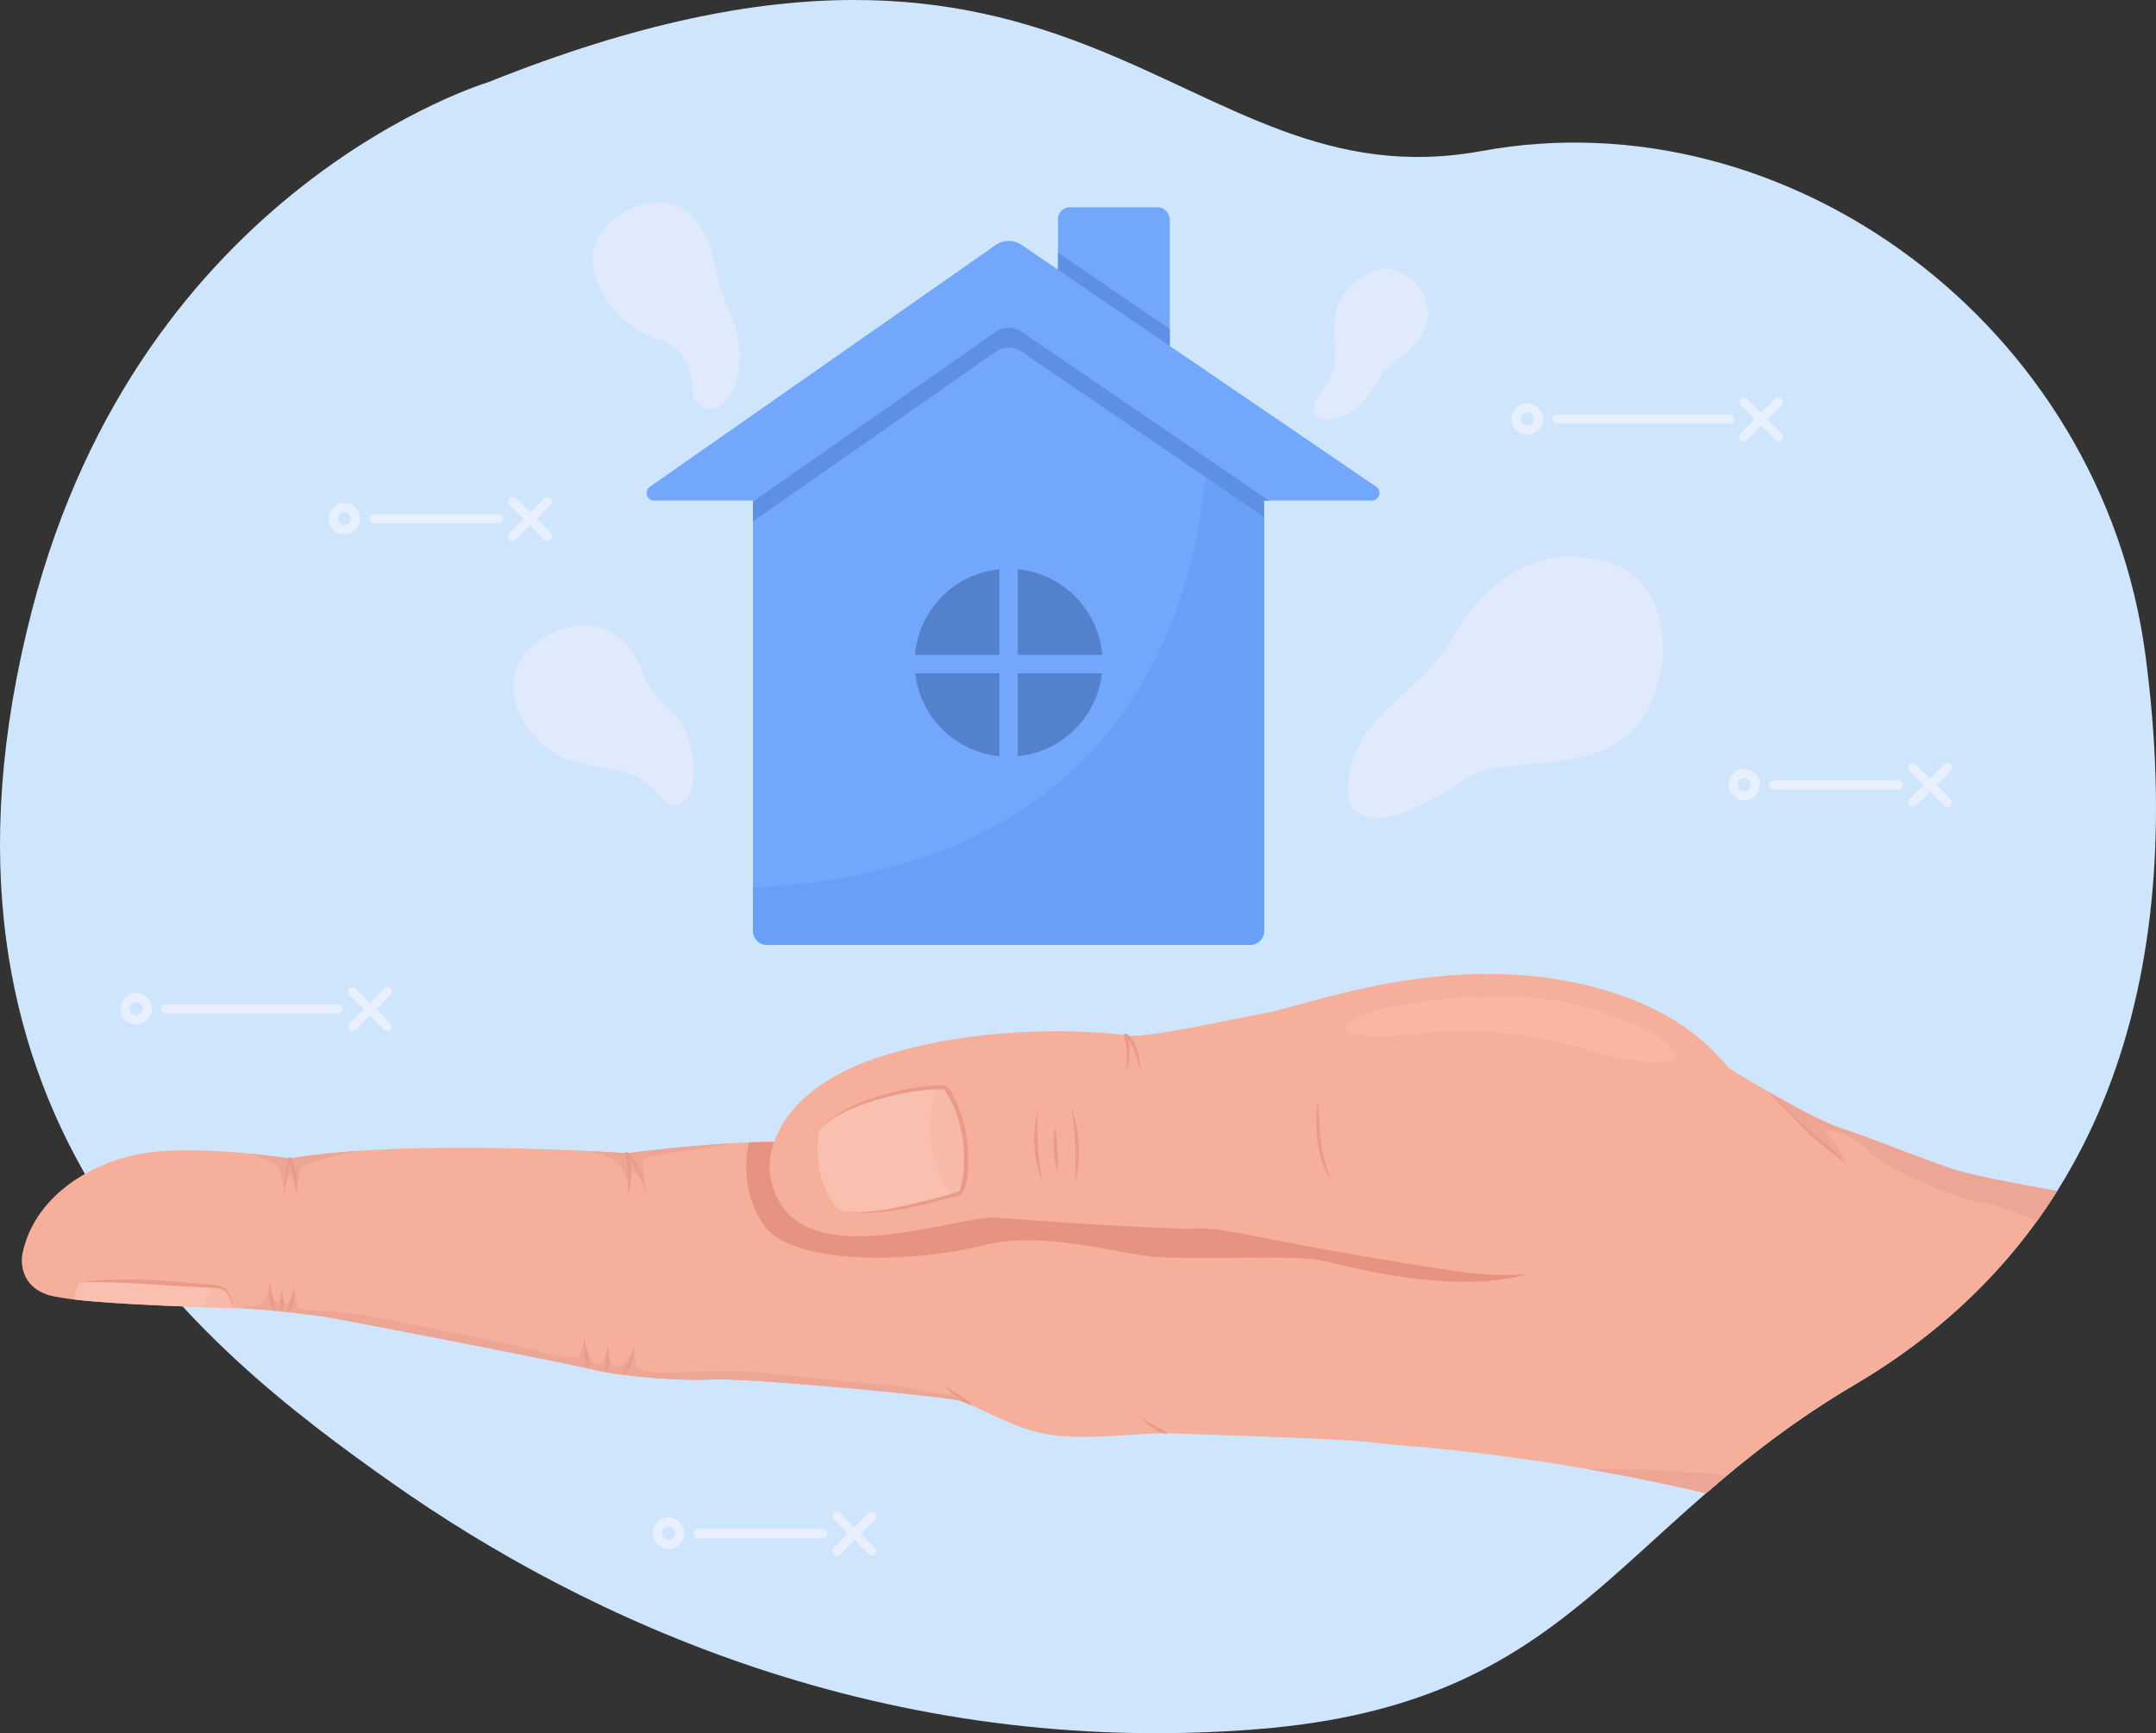
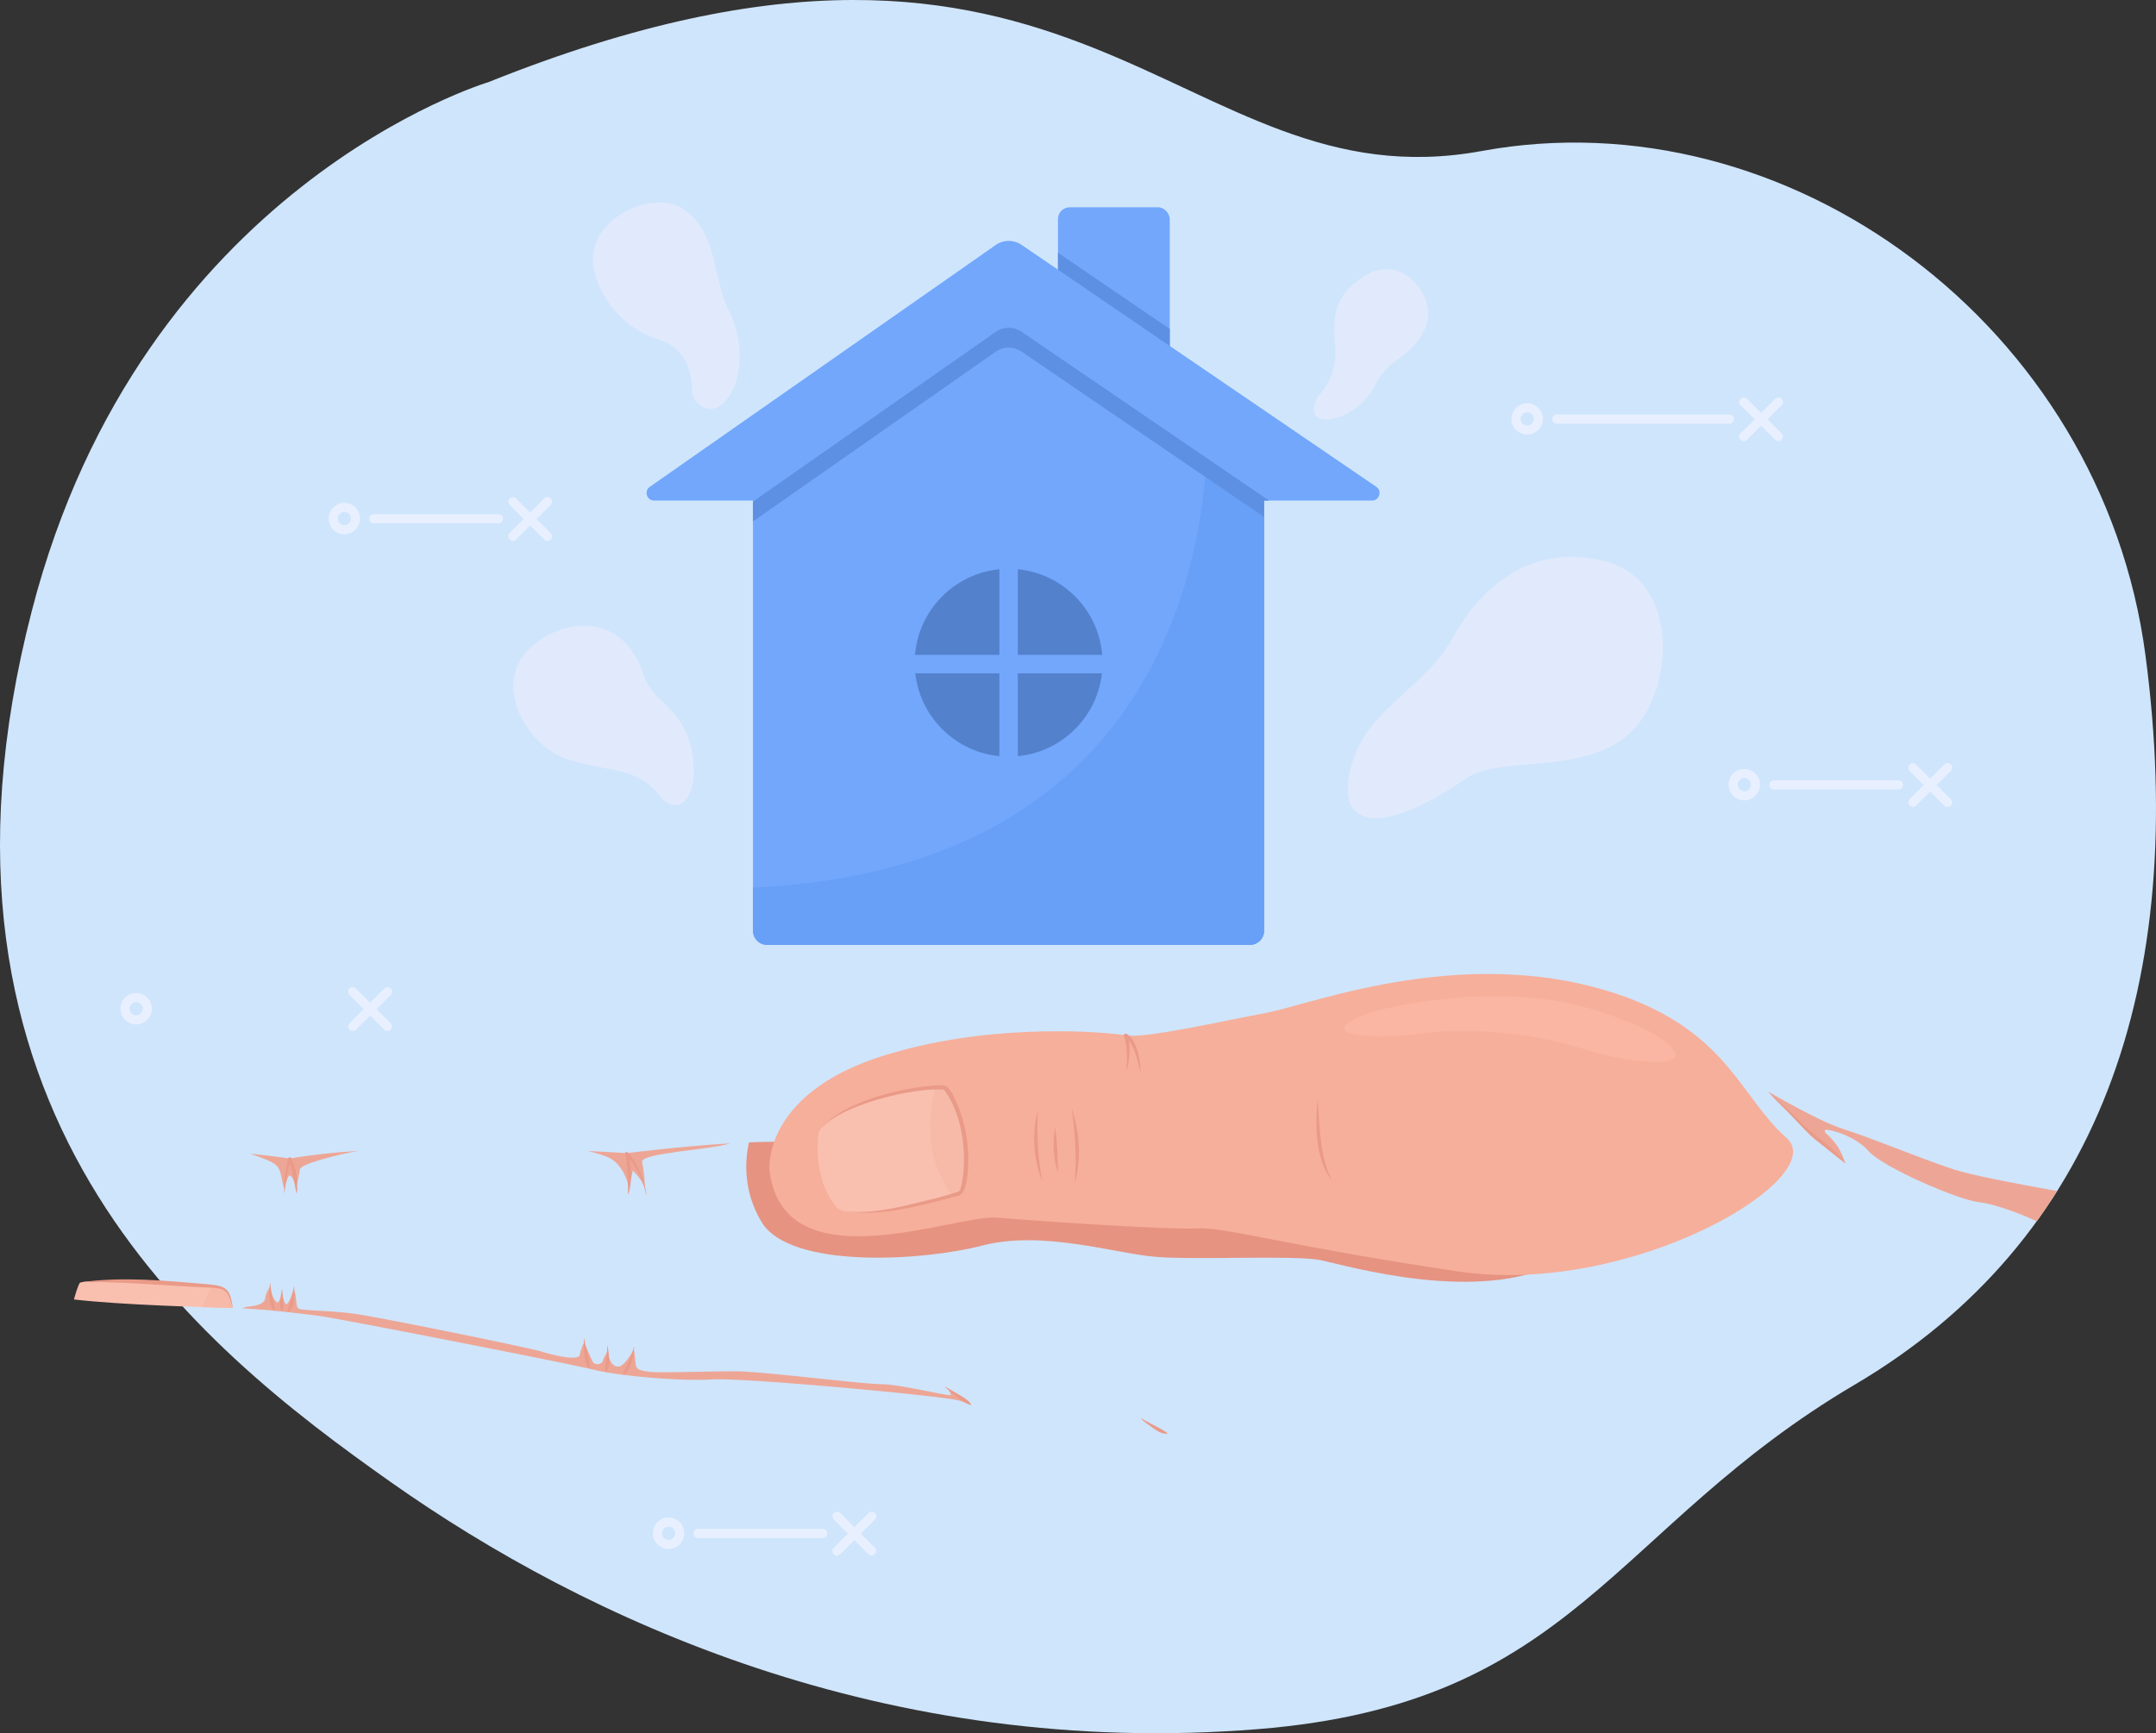
<svg xmlns="http://www.w3.org/2000/svg" id="Слой_1" data-name="Слой 1" viewBox="0 0 3795.53 3052">
  <rect x="0" y="0" width="3795.53" height="3052" fill="#333333" stroke="none" />
  <defs>
    <style>.cls-1{fill:#cfe5fc;}.cls-2{fill:#e1eafc;}.cls-3{fill:#e8f0ff;}.cls-4{fill:#f6af9a;}.cls-5{fill:#e69381;}.cls-6{fill:#fac0af;}.cls-7{fill:#f7baa8;}.cls-8{fill:#ea9a88;}.cls-9{fill:#eda695;}.cls-10{fill:#fab6a2;}.cls-11{fill:#72a7fc;}.cls-12{fill:#5d90e3;}.cls-13{fill:#689ff7;}.cls-14{fill:#5481cc;}</style>
  </defs>
  <path class="cls-1" d="M1462.2,618.59s-610,181.53-803.79,930.4c-228.3,882.16,290.83,1294.23,632.35,1535.19s869.18,487.37,1525.92,434.62c559.67-45,622.63-354.12,1050.76-606.61S4456.08,2209.84,4379.23,1628s-630.54-986.9-1168.46-888.1S2510.82,198,1462.2,618.59Z" transform="translate(-602.23 -474)" />
  <path class="cls-2" d="M2979.34,1890.49s-16.94-39.51,16.93-106.31S3119.52,1671.29,3160,1597s128-171.23,268.12-134.54,119.49,247.43,32.93,311.4-221.08,31.05-277.53,70.56S3012.27,1950.7,2979.34,1890.49Z" transform="translate(-602.23 -474)" />
  <path class="cls-2" d="M1518.29,1636.48c-37.63,63,16.94,156.17,90.32,176.87s116.65,13.17,153.35,60.21,74.32-2.82,57.38-80-66.57-78.92-83.73-130.77C1691.4,1529.23,1555.92,1573.45,1518.29,1636.48Z" transform="translate(-602.23 -474)" />
  <path class="cls-2" d="M1838.31,1190.07a35.1,35.1,0,0,1-17.62-30c-.38-23.15-7.47-73.87-60.62-89-69.61-19.75-129.82-105.36-110.07-165.58s115.72-100.66,165.58-55.5,42.36,115.33,68.68,168.4C1933.65,1118,1882.2,1214.71,1838.31,1190.07Z" transform="translate(-602.23 -474)" />
  <path class="cls-2" d="M2922.89,1171.73s33.87-32.93,30.11-83.73-7.53-94.08,56.44-130.77,127,43.27,100.67,96.9-63.8,49.49-86.55,96.9C2989.69,1221.59,2886.2,1235.7,2922.89,1171.73Z" transform="translate(-602.23 -474)" />
  <path class="cls-3" d="M1290,2214.79a8,8,0,0,0-11.3,0l-24.9,24.9-24.89-24.9a8,8,0,1,0-11.31,11.31l24.89,24.9-24.89,24.89a8,8,0,0,0,11.31,11.31l24.89-24.9,24.9,24.9a8,8,0,0,0,11.31-11.31l-24.9-24.89,24.9-24.9A8,8,0,0,0,1290,2214.79Z" transform="translate(-602.23 -474)" />
-   <path class="cls-3" d="M1198,2242.62H894a8,8,0,1,0,0,16h304a8,8,0,0,0,0-16Z" transform="translate(-602.23 -474)" />
  <path class="cls-3" d="M841.94,2222.63a27.61,27.61,0,1,0,27.61,27.61A27.64,27.64,0,0,0,841.94,2222.63Zm0,39.22a11.61,11.61,0,1,1,11.62-11.61A11.63,11.63,0,0,1,841.94,2261.85Z" transform="translate(-602.23 -474)" />
  <path class="cls-3" d="M3666.45,1248.57a8,8,0,0,0,11.31,0l24.89-24.9,24.89,24.9a8,8,0,0,0,11.31-11.31l-24.89-24.9,24.89-24.89a8,8,0,0,0-11.31-11.31l-24.89,24.89-24.89-24.89a8,8,0,0,0-11.31,11.31l24.89,24.89-24.89,24.9A8,8,0,0,0,3666.45,1248.57Z" transform="translate(-602.23 -474)" />
  <path class="cls-3" d="M3654.83,1212a8,8,0,0,0-8-8h-304a8,8,0,1,0,0,16h304A8,8,0,0,0,3654.83,1212Z" transform="translate(-602.23 -474)" />
  <path class="cls-3" d="M3290.82,1184a27.61,27.61,0,1,0,27.61,27.61A27.65,27.65,0,0,0,3290.82,1184Zm0,39.22a11.62,11.62,0,1,1,11.61-11.61A11.63,11.63,0,0,1,3290.82,1223.22Z" transform="translate(-602.23 -474)" />
  <path class="cls-3" d="M2142.57,3138.4a8,8,0,0,0-11.31,0l-24.89,24.89-24.89-24.89a8,8,0,0,0-11.31,11.31l24.89,24.89-24.89,24.9a8,8,0,1,0,11.31,11.3l24.89-24.89,24.89,24.89a8,8,0,0,0,11.31-11.3l-24.89-24.9,24.89-24.89A8,8,0,0,0,2142.57,3138.4Z" transform="translate(-602.23 -474)" />
  <path class="cls-3" d="M2050.55,3166.23h-219.3a8,8,0,1,0,0,16h219.3a8,8,0,1,0,0-16Z" transform="translate(-602.23 -474)" />
  <path class="cls-3" d="M1779.21,3146.24a27.61,27.61,0,1,0,27.6,27.61A27.63,27.63,0,0,0,1779.21,3146.24Zm0,39.22a11.62,11.62,0,1,1,11.61-11.61A11.63,11.63,0,0,1,1779.21,3185.46Z" transform="translate(-602.23 -474)" />
  <path class="cls-3" d="M4011.44,1856.45l24.89-24.9a8,8,0,1,0-11.31-11.31l-24.89,24.9-24.89-24.9a8,8,0,0,0-11.31,11.31l24.89,24.9-24.89,24.89a8,8,0,0,0,11.31,11.31l24.89-24.9,24.89,24.9a8,8,0,1,0,11.31-11.31Z" transform="translate(-602.23 -474)" />
  <path class="cls-3" d="M3944.32,1848.07H3725a8,8,0,0,0,0,16h219.31a8,8,0,0,0,0-16Z" transform="translate(-602.23 -474)" />
  <path class="cls-3" d="M3673,1828.08a27.61,27.61,0,1,0,27.61,27.61A27.65,27.65,0,0,0,3673,1828.08Zm0,39.23a11.62,11.62,0,1,1,11.61-11.62A11.63,11.63,0,0,1,3673,1867.31Z" transform="translate(-602.23 -474)" />
  <path class="cls-3" d="M1571.71,1351.66a8,8,0,0,0-11.31,0l-24.89,24.9-24.89-24.9a8,8,0,0,0-11.31,11.31l24.89,24.9-24.89,24.89a8,8,0,0,0,11.31,11.31l24.89-24.9,24.89,24.9a8,8,0,0,0,11.31-11.31l-24.89-24.89,24.89-24.9A8,8,0,0,0,1571.71,1351.66Z" transform="translate(-602.23 -474)" />
  <path class="cls-3" d="M1479.69,1379.49h-219.3a8,8,0,1,0,0,16h219.3a8,8,0,1,0,0-16Z" transform="translate(-602.23 -474)" />
  <path class="cls-3" d="M1236,1387.11a27.61,27.61,0,1,0-27.6,27.61A27.64,27.64,0,0,0,1236,1387.11Zm-27.6,11.62a11.62,11.62,0,1,1,11.61-11.62A11.64,11.64,0,0,1,1208.35,1398.73Z" transform="translate(-602.23 -474)" />
-   <path class="cls-4" d="M4041.05,2533c-64.57-21.52-143.77-55.1-192.84-70.59s-144.91-72.32-202.88-107.61-429-31-658.85,65.43-913.86,64-1020.8,64.27-260.17,20.09-260.17,20.09-386.53-26.69-593.14,9.47c0,0-154.09-24.1-250.51-10.33s-199.72,75.76-220.38,179.06c0,0-10.33,51.65,43,70.59,47.21,16.75,278.92,22.38,332.3,24.11s118.8,10.33,147.21,13.77,438.18,83.5,482.94,94.69,153.24,20.67,208.33,17.22,401.17,28.41,434.74,37,89.53,47.35,155.82,59.4,172.17-3.44,211.77-1.72,311.64,8.61,370.18,17.22c33.06,4.86,266,14.94,577.78,88.39,73.8-64,156.84-129.36,261.85-191.29,152.12-89.71,270.43-204.34,356.33-340.94C4147.25,2557.63,4070,2542.64,4041.05,2533Z" transform="translate(-602.23 -474)" />
  <path class="cls-5" d="M3346.33,2696.56c82.33-44.21,93.55-222.54,88.93-361.23-139,4.64-317.05,29.64-448.78,84.9-229.85,96.41-913.86,64-1020.8,64.27-14.31,0-29.45.43-45,1.07-6.61,29.92-11.23,84.77,22.38,140.4,49.93,82.65,282.37,68.87,388.25,41.32s233.3,13.78,304.75,19.8,247.07-3.44,291.83,6S3206.87,2771.46,3346.33,2696.56Z" transform="translate(-602.23 -474)" />
  <path class="cls-6" d="M1012,2777.33c-2.58-15.24-8.16-33.12-20.16-36-21.52-5.17-244.48-18.08-249.65-7.75-3.67,7.34-7.77,21.2-9.84,28.61C814.68,2771.89,963.48,2775.84,1012,2777.33Z" transform="translate(-602.23 -474)" />
  <path class="cls-7" d="M991.85,2741.33a170,170,0,0,0-17.52-2.32,323.51,323.51,0,0,0-15.53,36.67c22.34.74,41,1.28,53.21,1.65C1009.43,2762.09,1003.85,2744.21,991.85,2741.33Z" transform="translate(-602.23 -474)" />
  <path class="cls-8" d="M1012,2777.33c-9.41-36-14.73-34.63-49.18-36.38-72-3-144.32-10.5-216.41-9.22,71.68-10,145.09-2.75,216.92,3.26C998.09,2738.1,1007.42,2739.84,1012,2777.33Z" transform="translate(-602.23 -474)" />
  <path class="cls-9" d="M2310.54,2947.55a136.42,136.42,0,0,0-14.8-11.6c-9.91-6.71-25.85-17.19-25.85-17.19s6.49,8.2,6.15,11.62-88.14-18.79-124-19.13-207.7-22.55-255.52-22.55-134.59,3.07-150.65,1-22.89-4.1-24.25-12-1.37-18.45-3.76-27.33c0,0-10.59,19.81-20.5,27.33s-22.89-.68-24.93-24.25c0,0-6.15,7.85-8.89,16.39s-14,7.18-17.08,3.08-15.71-35.87-15.71-35.87a97.33,97.33,0,0,0-7.86,22.54c-2.39,12-49.19,0-67.63-5.8s-289-61.49-333.41-67-89.84-4.78-94.62-8.88-2-21.52-7.86-33.48c0,0-6.83,22.21-11.95,25.62s-8.89-19.81-8.89-19.81-3.75,17.08-7.85,17.08-12.64-17.42-13-27a39.71,39.71,0,0,0-8.54,19.82c-1.71,12.3-23.23,14-32.11,15a22.15,22.15,0,0,0-7.77,2.71c50.72,2.5,108.51,10.08,134.75,13.26,28.4,3.44,438.18,83.5,482.94,94.69s153.24,20.67,208.33,17.22,401.17,28.41,434.74,37A146.94,146.94,0,0,1,2310.54,2947.55Z" transform="translate(-602.23 -474)" />
  <path class="cls-9" d="M1887.44,2487.29c-90.77,5.52-181.93,17.3-181.93,17.3s-26-1.79-68.09-3.82c16.13,4,31.8,8.72,39.67,13.19,20,11.39,31,39.17,31.89,52.38,0,0,4.55-16.4,7.28-31,0,0,15,13.66,21.41,30.52,0,0-.91-27.79-5-45.55C1728.87,2503.91,1854.79,2498.78,1887.44,2487.29Z" transform="translate(-602.23 -474)" />
  <path class="cls-9" d="M1112.37,2514.06s-29-4.54-69.81-8.56c16.09,5.32,37.7,13.22,44.7,19.39,11.62,10.25,8.2,21.18,15.71,43.05,0,0,5.47-22.55,8.2-23.92s8.2,5.47,12.3,19.82c0,0,5.47-19.13,6.83-30.75,1-8.84,55.51-23.61,102-32.58C1188.89,2503.47,1148,2507.83,1112.37,2514.06Z" transform="translate(-602.23 -474)" />
  <path class="cls-8" d="M1125.44,2559.34a111.91,111.91,0,0,0-4.86-31.37c-1.62-3.11-5.68-22.15-10.54-14.66a222.18,222.18,0,0,0-7.15,46.31c-.79,20,0,20.57,1.88.17a270.12,270.12,0,0,1,7.81-38.1c4.3,15,7,30.44,10,45.77.67,2.56.66,5.67,1.82,8C1125.88,2570.67,1125.29,2564.56,1125.44,2559.34Z" transform="translate(-602.23 -474)" />
  <path class="cls-8" d="M1736.31,2557.52c-4.11-15-18.46-47.78-31.38-55.53a2.57,2.57,0,0,0-1.91,3.24c2.83,14.78,3.7,30,4.57,45,.63,9.21-.14,18.71.43,27.79,6.55-20,6.25-43.07,2.3-63.89,14.49,18.54,25,40.46,29.32,63.67a.31.31,0,0,0,.61-.09A125.83,125.83,0,0,0,1736.31,2557.52Z" transform="translate(-602.23 -474)" />
-   <path class="cls-8" d="M1078.25,2733.6c.35,16.32,7,32.5,8.14,48.73-8.89-4.77-9.73-20.8-10-30.42a108.31,108.31,0,0,1,1.26-18.35A.31.31,0,0,1,1078.25,2733.6Z" transform="translate(-602.23 -474)" />
+   <path class="cls-8" d="M1078.25,2733.6c.35,16.32,7,32.5,8.14,48.73-8.89-4.77-9.73-20.8-10-30.42a108.31,108.31,0,0,1,1.26-18.35A.31.31,0,0,1,1078.25,2733.6" transform="translate(-602.23 -474)" />
  <path class="cls-8" d="M1120.43,2739.63c-.47,12.77,1.17,39.59-12,45,1.35-9.55,5-18.82,7.44-28.06,1.47-5.63,2.72-11.29,3.93-17A.32.32,0,0,1,1120.43,2739.63Z" transform="translate(-602.23 -474)" />
  <path class="cls-8" d="M1098.91,2744.78c.91,9.42,2.41,19.17,2.4,28.62-.7,4.54-2.63,15.3-5.24,4.78-2.06-6.22-.21-12.81.24-19.12C1096.89,2757.13,1097.41,2744,1098.91,2744.78Z" transform="translate(-602.23 -474)" />
  <path class="cls-8" d="M1630.92,2830.84c2.09,18,9.34,35.32,9.66,53.58-8.7-6.49-9-22.42-10-33.1a196.33,196.33,0,0,1-.27-20.44A.31.31,0,0,1,1630.92,2830.84Z" transform="translate(-602.23 -474)" />
  <path class="cls-8" d="M1718.73,2846.4c-1.48,15.11-5.15,40.89-19.51,48.6,2-11,8.75-20.24,12.66-30.4a160.3,160.3,0,0,0,6.24-18.3A.31.31,0,0,1,1718.73,2846.4Z" transform="translate(-602.23 -474)" />
  <path class="cls-8" d="M1672.24,2843.76c1,14.72,6.8,35.35-3.66,46.66-2-10.14.43-19,1.43-29,.65-5.88,1.15-11.75,1.62-17.66A.31.31,0,0,1,1672.24,2843.76Z" transform="translate(-602.23 -474)" />
  <path class="cls-8" d="M2266.11,2915.83c8,4.4,16.63,9.4,24.46,14.15,7.69,4.49,18.54,10.49,21.68,18.3-11.78-2.82-20.75-11.37-30-18.56-5.35-4.27-11.24-9-16.45-13.38A.31.31,0,0,1,2266.11,2915.83Z" transform="translate(-602.23 -474)" />
  <path class="cls-8" d="M2610.47,2970.93c15.41,9.62,32.83,16.33,47.59,27-7.93,2.94-19.45-4.52-26.29-9.54C2625.05,2983.08,2614.42,2977,2610.47,2970.93Z" transform="translate(-602.23 -474)" />
-   <path class="cls-9" d="M3397.76,3061c63.71,11.09,133.54,25,207.83,42.51q17.63-15.3,36-30.67C3543.17,3060.35,3434.44,3060.5,3397.76,3061Z" transform="translate(-602.23 -474)" />
  <path class="cls-9" d="M4223.77,2571.25c-76.52-13.62-153.8-28.61-182.72-38.25-64.57-21.52-143.77-55.1-192.84-70.59-32.22-10.18-84.6-38.17-133.19-66.18.52.59,1.2,1.33,2.06,2.14,2.18,2.05,35.59,34.52,35.59,34.52s40.88,40.88,47.48,46.46,44.07,35.52,50.56,43.15c0,0-6-21.75-19.25-37.69s-16.39-14.12-16.85-20,53.29,8.2,77,36,158,86.54,195.39,90.19c17,1.65,57.54,13.39,100.85,33.57Q4206.66,2598.47,4223.77,2571.25Z" transform="translate(-602.23 -474)" />
  <path class="cls-8" d="M3715,2396.23c23.14,20.87,45.81,42,68,63.86,22.95,21,50.53,37.43,68.86,63.23-17.2-12.81-36.83-29.48-55.06-43.53-11.87-10-22.62-22.09-33.34-33.28C3748.12,2429.61,3728.48,2412.49,3715,2396.23Z" transform="translate(-602.23 -474)" />
  <path class="cls-4" d="M1956.89,2535.58s-16.36-146.35,229-210.91c177.33-49.07,363.28-33.58,397.72-27.55s165.28-24.1,247.93-39.6,365-129.13,640.48-25c173.9,67.14,196.28,175.61,275.48,245.34s-272,280.65-578.5,235-408-78.34-459.71-75.76-278.92-12.91-352.09-18.94S1981.85,2737,1956.89,2535.58Z" transform="translate(-602.23 -474)" />
  <path class="cls-8" d="M2921.92,2409.89c4.14,48,2.92,99,25,142.91C2917.31,2514.11,2917.24,2456.44,2921.92,2409.89Z" transform="translate(-602.23 -474)" />
  <path class="cls-8" d="M2609.85,2353.4c-1.89-19-5.3-39.8-18.57-54.52-2.37-2.11-5.45-5.48-8.92-4.6-3.32,1.5-1.09,4.95-.39,7.45,5.39,18.86,4.62,38.84,3.35,58.23,5.18-17.52,7.12-36.28,3.77-54.36,12.19,16.45,16,37.51,21.19,57C2610.2,2359.5,2610,2356.45,2609.85,2353.4Z" transform="translate(-602.23 -474)" />
  <path class="cls-8" d="M2429.5,2428.83a519.17,519.17,0,0,0,7.75,125.69A199.84,199.84,0,0,1,2429.5,2428.83Z" transform="translate(-602.23 -474)" />
  <path class="cls-8" d="M2488.9,2425.39c13.86,41.93,17.91,89,5.17,131.71C2498.28,2513.16,2494.37,2469.08,2488.9,2425.39Z" transform="translate(-602.23 -474)" />
  <path class="cls-8" d="M2459.63,2459c4.13,26.58,4.81,53.21,5.17,80.06C2456,2513.51,2455.28,2485.45,2459.63,2459Z" transform="translate(-602.23 -474)" />
  <path class="cls-6" d="M2043.83,2466.71s-13.77,78.34,30.13,131.71c21.52,29.27,173.9-8.6,220.39-24.1,20.66-58.54,2.58-146.35-27.55-185.09C2241,2382.35,2077.41,2411.62,2043.83,2466.71Z" transform="translate(-602.23 -474)" />
  <path class="cls-7" d="M2249.14,2388.41c-8.9,31.4-26,118.14,29.65,190.75,6-1.76,11.23-3.4,15.56-4.84,20.66-58.54,2.58-146.35-27.55-185.09C2263.26,2388.29,2257.15,2388,2249.14,2388.41Z" transform="translate(-602.23 -474)" />
  <path class="cls-8" d="M2306.49,2501.8a255.53,255.53,0,0,0-17.3-79.53c-6.1-11.65-13-37.06-28.4-37.49-61.56,1.37-181.49,28.64-217,81.93,30.46-46.17,166.47-78.11,220.08-74,33.4,43.4,43.12,120.66,29.47,173.21-.61,3-2,6.16-5.29,6.9-13.51,4.32-27.18,8.22-40.9,11.88-51.48,12-104.83,28.43-158.1,22.11,62.82,10.68,139.87-11.21,201-27.55C2307.87,2574.41,2307.16,2517.68,2306.49,2501.8Z" transform="translate(-602.23 -474)" />
  <path class="cls-10" d="M3009.33,2258.34c1.48-.58,3-1.07,4.52-1.5,24-6.64,223.3-58.59,395.32-4.48,82.64,25.82,128.27,49.93,142,75.75s-85.22,18.08-161-6.88-192-39.6-284.09-27.55C3014.67,2305.65,2909.61,2297.24,3009.33,2258.34Z" transform="translate(-602.23 -474)" />
  <rect class="cls-11" x="1862.51" y="365" width="196.78" height="390.8" rx="20.66" />
  <path class="cls-12" d="M2464.74,919v290.19a20.66,20.66,0,0,0,20.67,20.66h155.45a20.66,20.66,0,0,0,20.66-20.66v-156Z" transform="translate(-602.23 -474)" />
  <path class="cls-11" d="M2802.51,2137.92H1953a25.19,25.19,0,0,1-25.19-25.19V1266.31H2827.7v846.42A25.19,25.19,0,0,1,2802.51,2137.92Z" transform="translate(-602.23 -474)" />
  <path class="cls-11" d="M1746.24,1331.21,2355,905.49a40.22,40.22,0,0,1,45.71-.26L3025,1331.12c10.81,7.38,5.59,24.3-7.5,24.3H1753.86C1740.85,1355.42,1735.58,1338.67,1746.24,1331.21Z" transform="translate(-602.23 -474)" />
  <path class="cls-13" d="M2827.7,1384.47,2724,1313.72c-18.66,213.08-130.62,692.68-796.2,723.28v75.73a25.19,25.19,0,0,0,25.19,25.19h849.54a25.19,25.19,0,0,0,25.19-25.19V1384.47Z" transform="translate(-602.23 -474)" />
  <path class="cls-12" d="M2400.69,1058.24a40.2,40.2,0,0,0-45.71.26l-427.2,298.76v34.94L2355,1093.44a40.22,40.22,0,0,1,45.71-.26l427,291.29v-29h8.62Z" transform="translate(-602.23 -474)" />
  <circle class="cls-14" cx="1775.61" cy="1166.97" r="165.37" />
  <rect class="cls-11" x="1563.23" y="1153.18" width="424.76" height="32.42" />
  <rect class="cls-11" x="2165.47" y="1627.18" width="424.76" height="32.42" transform="translate(132.22 3547.24) rotate(-90)" />
</svg>